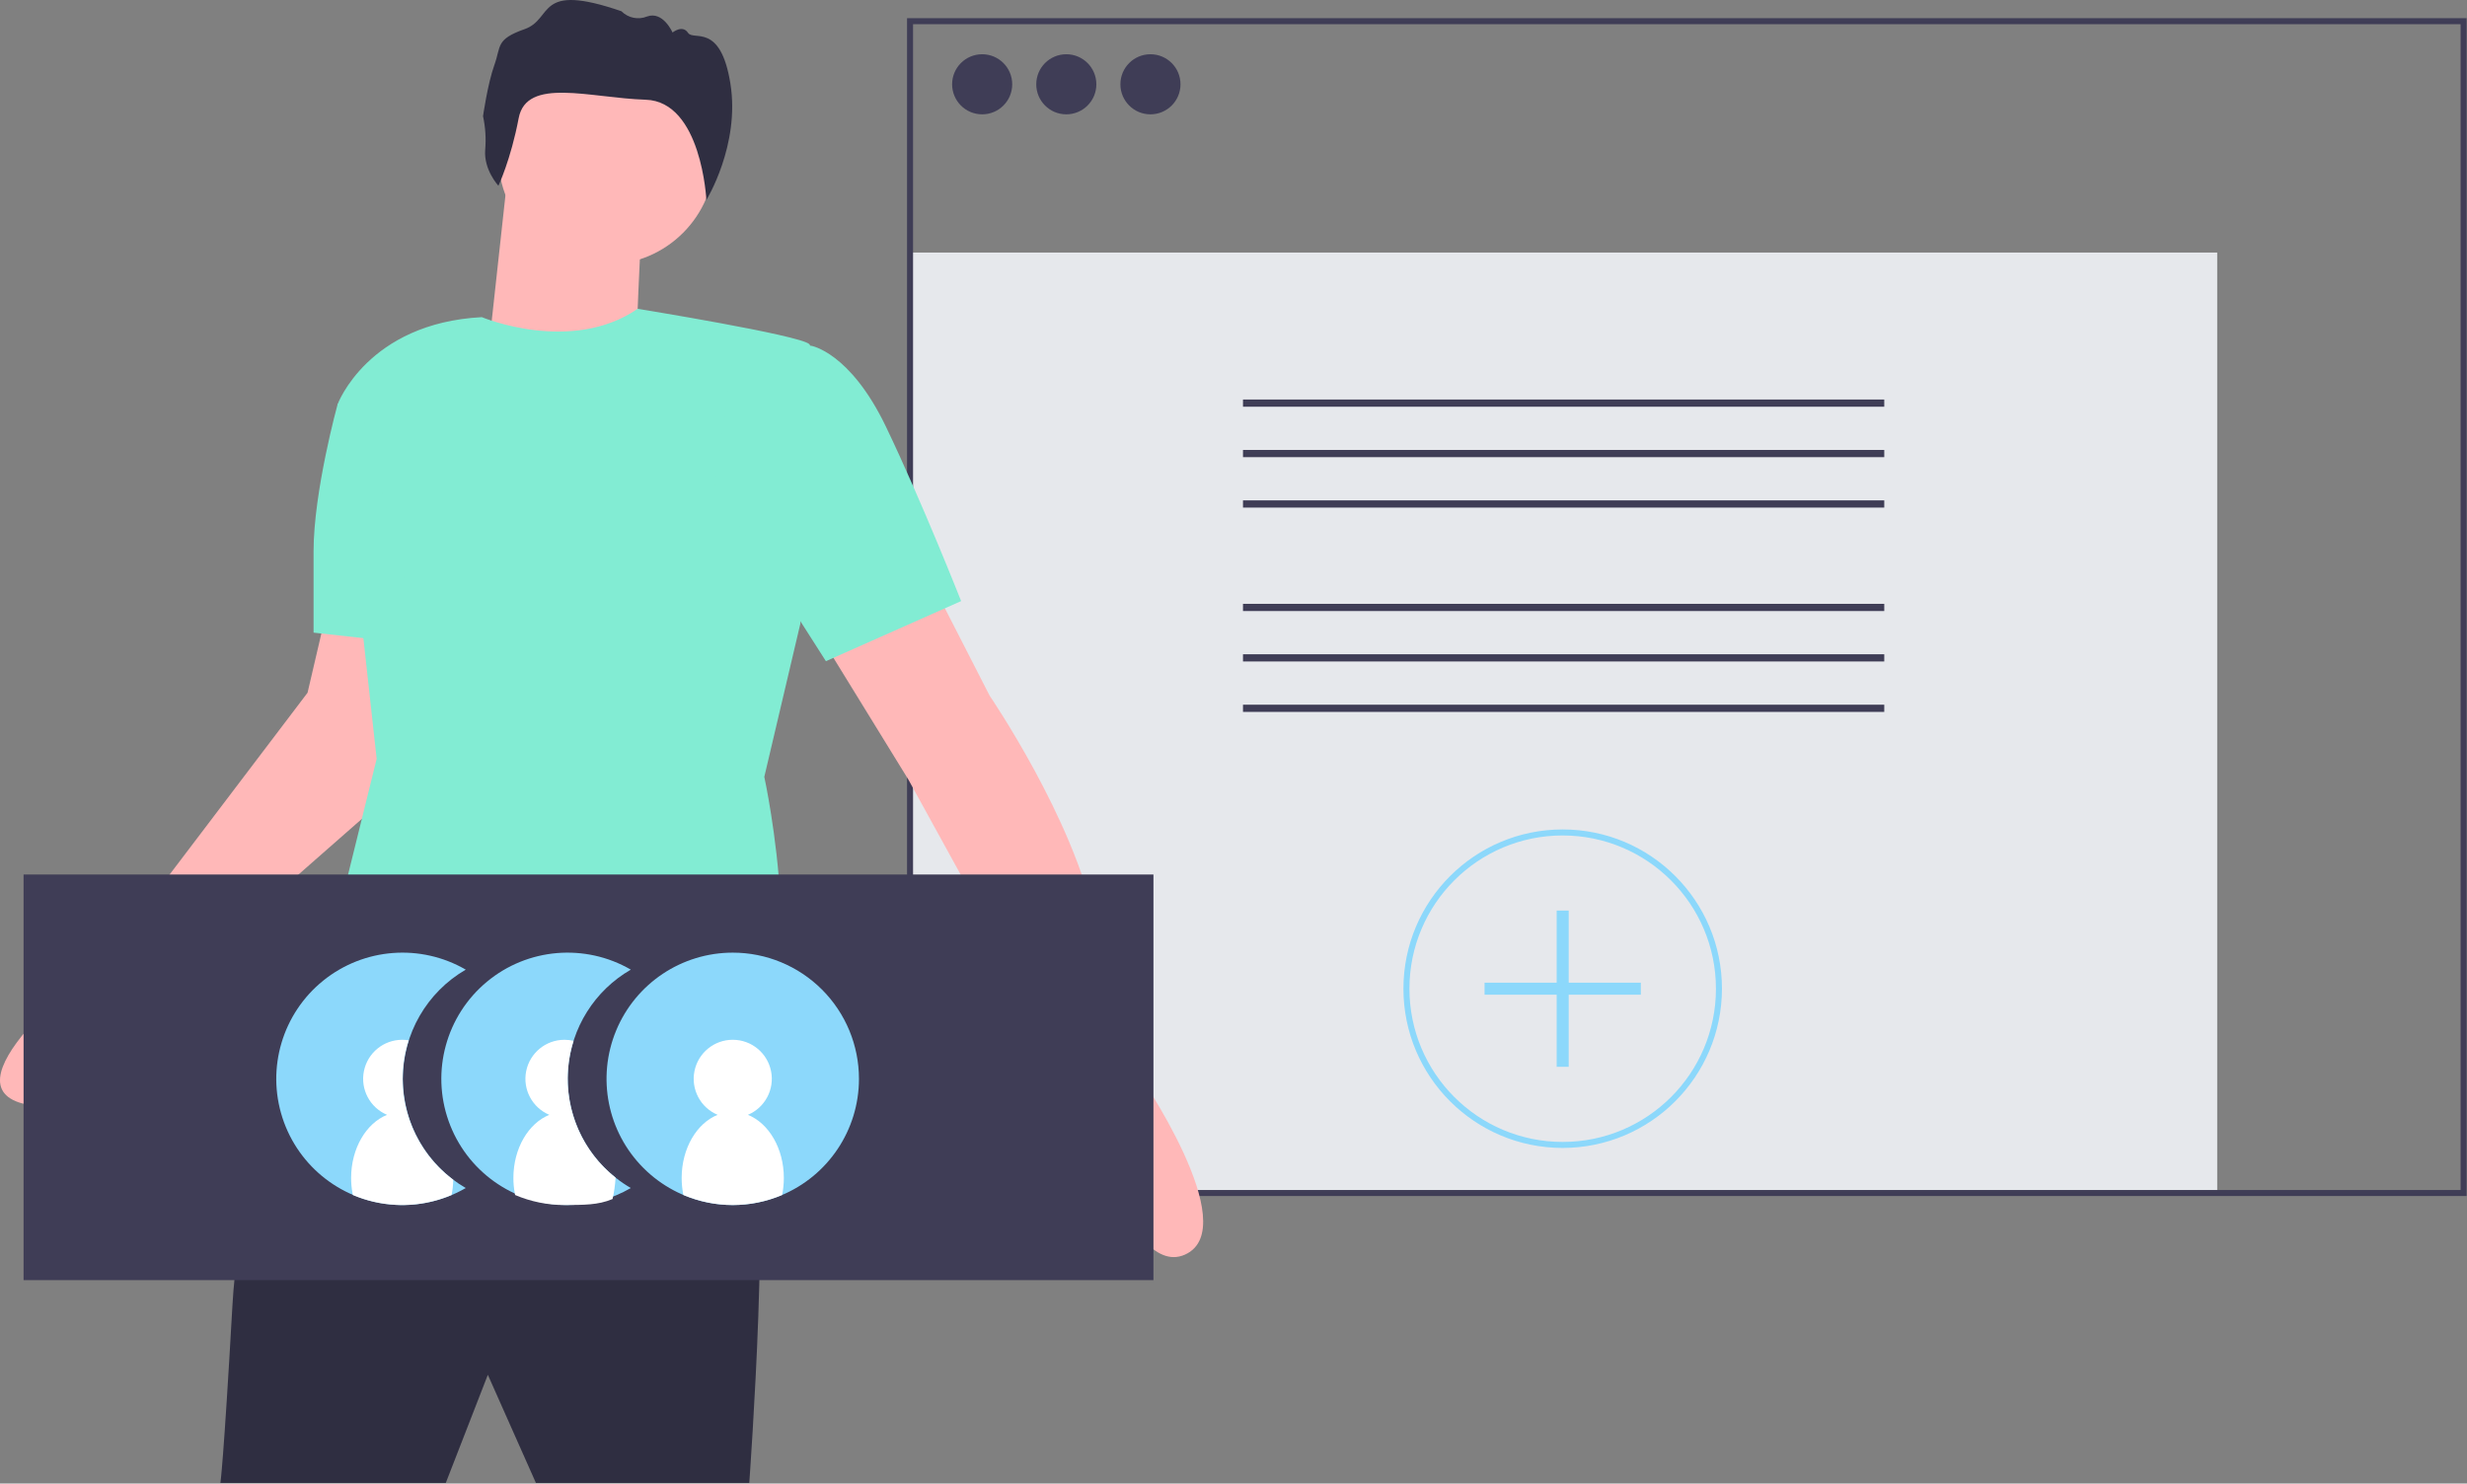
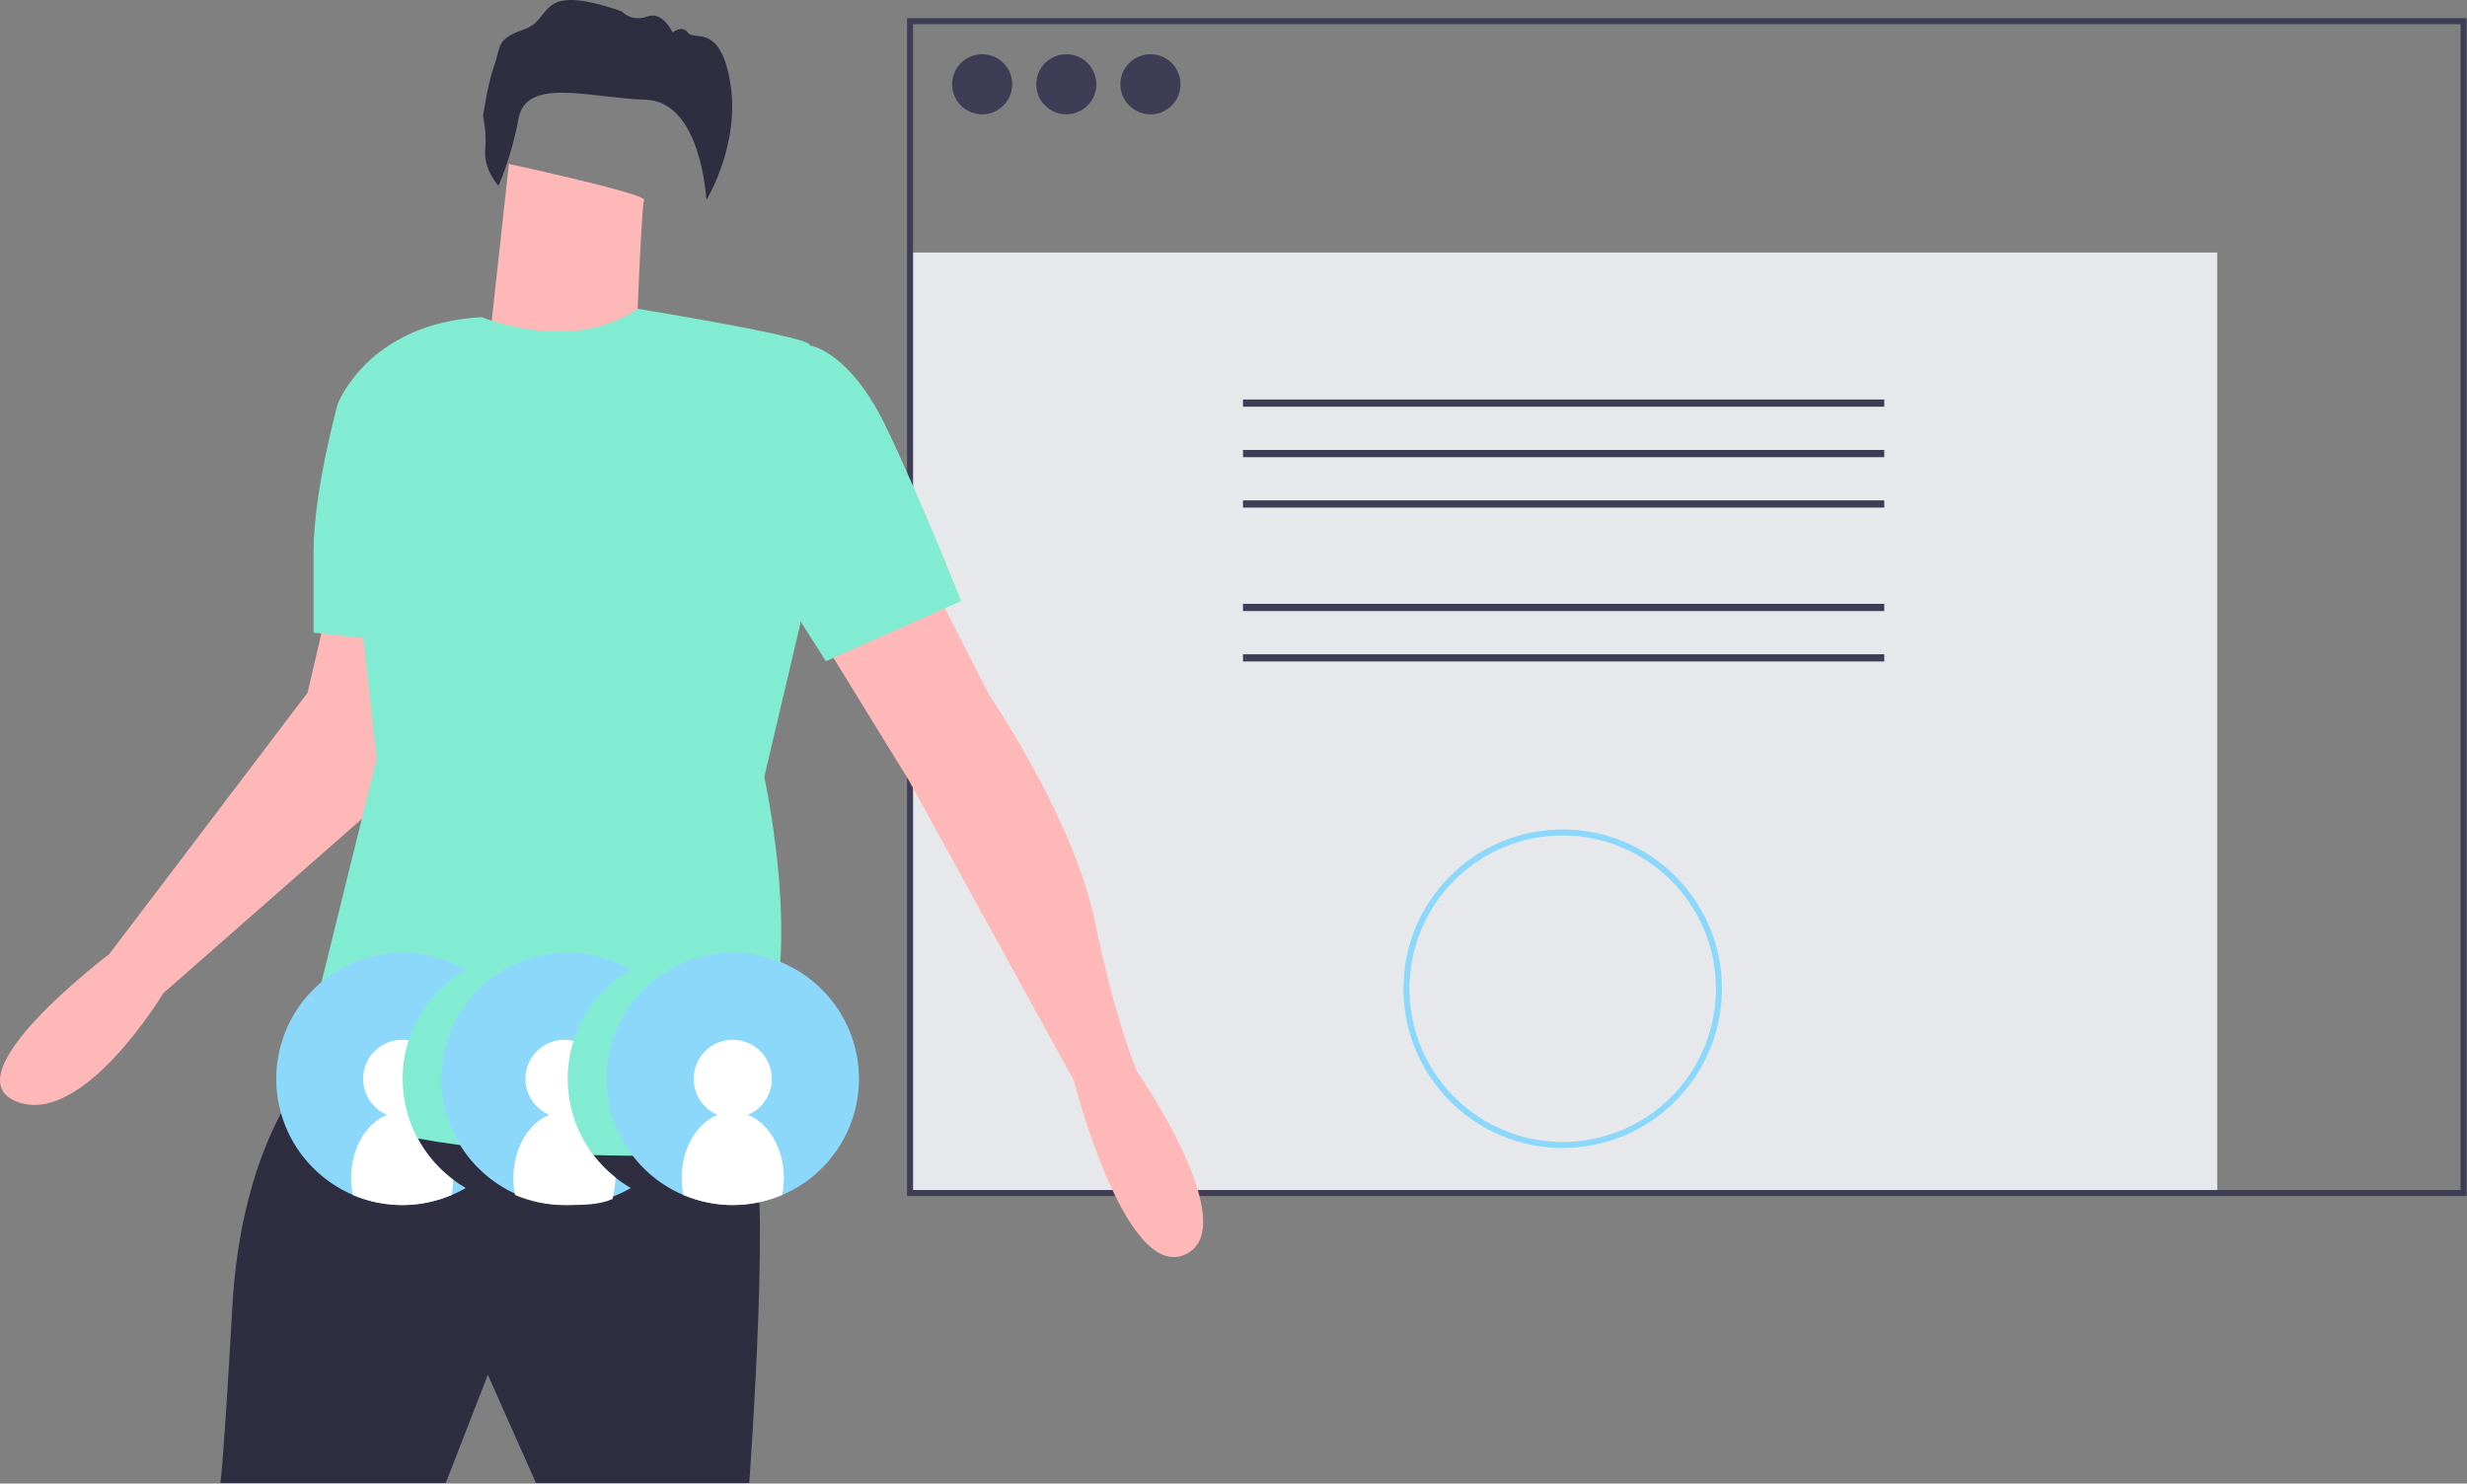
<svg xmlns="http://www.w3.org/2000/svg" viewBox="0 0 991 596" version="1.1">
  <rect x="0" y="0" width="991" height="596" fill="#808080" stroke="none" />
  <title>Artboard</title>
  <desc>Created with Sketch.</desc>
  <defs />
  <g id="Artboard" stroke="none" stroke-width="1" fill="none" fill-rule="evenodd">
    <g id="how_it_works_group" fill-rule="nonzero">
      <rect id="Rectangle-path" fill="#E6E8EC" x="365.567" y="101.46" width="525.09" height="377.823" />
      <path d="M990.847,480.49 L364.36,480.49 L364.36,7.306 L990.847,7.306 L990.847,480.49 Z M366.775,478.076 L988.433,478.076 L988.433,9.72 L366.775,9.72 L366.775,478.076 Z" id="Shape" fill="#3F3D56" />
      <circle id="Oval" fill="#3F3D56" cx="394.538" cy="33.862" r="12.071" />
      <circle id="Oval" fill="#3F3D56" cx="428.337" cy="33.862" r="12.071" />
      <circle id="Oval" fill="#3F3D56" cx="462.136" cy="33.862" r="12.071" />
      <rect id="Rectangle-path" fill="#3F3D56" x="499.312" y="160.503" width="257.6" height="2.894" />
      <rect id="Rectangle-path" fill="#3F3D56" x="499.312" y="180.764" width="257.6" height="2.894" />
      <rect id="Rectangle-path" fill="#3F3D56" x="499.312" y="201.024" width="257.6" height="2.894" />
      <rect id="Rectangle-path" fill="#3F3D56" x="499.312" y="242.586" width="257.6" height="2.894" />
      <rect id="Rectangle-path" fill="#3F3D56" x="499.312" y="262.847" width="257.6" height="2.894" />
-       <rect id="Rectangle-path" fill="#3F3D56" x="499.312" y="283.107" width="257.6" height="2.894" />
      <path d="M627.738,461.176 C592.404,461.176 563.761,432.533 563.761,397.2 C563.761,361.867 592.404,333.224 627.738,333.224 C663.071,333.224 691.714,361.867 691.714,397.2 C691.674,432.517 663.054,461.137 627.738,461.176 Z M627.738,335.638 C593.738,335.638 566.175,363.2 566.175,397.2 C566.175,431.2 593.738,458.762 627.738,458.762 C661.737,458.762 689.3,431.2 689.3,397.2 C689.261,363.216 661.721,335.676 627.738,335.638 Z" id="Shape" fill="#8CD8FB" />
-       <polygon id="Shape" fill="#8CD8FB" points="659.122 394.786 630.152 394.786 630.152 365.815 625.323 365.815 625.323 394.786 596.353 394.786 596.353 399.614 625.323 399.614 625.323 428.585 630.152 428.585 630.152 399.614 659.122 399.614" />
      <path d="M122.336,432.81 C122.336,432.81 96.987,460.573 93.366,524.549 C89.744,588.526 88.537,595.768 88.537,595.768 L179.07,595.768 L195.969,552.313 L215.283,595.768 L300.987,595.768 C300.987,595.768 310.644,462.987 300.987,459.366 C291.331,455.744 122.336,432.81 122.336,432.81 Z" id="Shape" fill="#2F2E41" />
-       <circle id="Oval" fill="#FFB8B8" cx="243.65" cy="62.832" r="43.456" />
      <path d="M204.419,65.85 L195.969,143.105 L255.118,150.347 C255.118,150.347 257.532,82.75 258.739,80.335 C259.946,77.921 204.419,65.85 204.419,65.85 Z" id="Shape" fill="#FFB8B8" />
      <path d="M372.207,230.016 L397.556,279.507 C397.556,279.507 431.355,328.999 439.804,370.04 C448.254,411.082 456.704,430.395 456.704,430.395 C456.704,430.395 500.159,493.165 476.017,504.029 C451.875,514.893 431.355,434.017 431.355,434.017 L364.964,313.306 L326.337,250.537 L372.207,230.016 Z" id="Shape" fill="#FFB8B8" />
      <path d="M131.993,242.087 L123.543,278.3 L43.874,383.318 C43.874,383.318 -20.102,431.602 6.454,442.466 C33.011,453.33 65.602,399.011 65.602,399.011 L164.585,312.099 L159.756,242.087 L131.993,242.087 Z" id="Shape" fill="#FFB8B8" />
      <path d="M193.555,127.412 C193.555,127.412 229.402,142.441 256.142,124.063 C256.142,124.063 321.508,134.655 325.13,138.276 C328.751,141.898 321.508,250.537 321.508,250.537 L307.023,312.099 C307.023,312.099 327.544,406.253 297.366,430.395 L303.402,462.987 C303.402,462.987 169.413,472.644 116.301,440.052 L125.957,407.46 L151.307,304.857 L135.614,162.418 C135.614,162.418 147.685,129.827 193.555,127.412 Z" id="Shape" fill="#82ECD3" />
      <path d="M294.348,143.708 L325.733,138.88 C325.733,138.88 341.425,141.294 355.911,171.472 C370.396,201.649 386.088,241.484 386.088,241.484 L331.769,265.626 L287.106,195.614 L294.348,143.708 Z" id="Shape" fill="#82ECD3" />
      <path d="M142.857,156.383 L135.614,162.418 C135.614,162.418 125.957,197.424 125.957,221.566 L125.957,254.158 L169.413,258.987 L142.857,156.383 Z" id="Shape" fill="#82ECD3" />
      <path d="M200.207,74.626 C200.207,74.626 194.3,68.247 194.898,60.261 C195.292,55.719 195.001,51.143 194.036,46.687 C194.036,46.687 195.884,33.617 198.614,26.041 C201.344,18.465 199.043,15.829 210.777,11.693 C222.512,7.556 215.042,-7.4 249.639,4.521 C252.329,7.238 256.391,8.069 259.932,6.627 C266.32,4.288 270.169,13.063 270.169,13.063 C270.169,13.063 274.153,9.794 276.389,13.193 C278.624,16.591 289.437,8.846 293.401,33.569 C297.366,58.292 283.755,80.34 283.755,80.34 C283.755,80.34 281.845,40.776 259.376,40.059 C236.908,39.342 211.498,30.831 208.347,47.491 C205.195,64.151 200.207,74.626 200.207,74.626 Z" id="Shape" fill="#2F2E41" />
-       <rect id="Rectangle-path" fill="#3F3D56" x="9.472" y="351.33" width="453.871" height="162.959" />
      <path d="M171.013,483.229 C170.963,483.239 170.914,483.248 170.864,483.258 C169.672,483.475 168.472,483.666 167.253,483.798 C166.842,483.846 166.42,483.882 166.009,483.918 C165.587,483.954 165.176,483.991 164.754,484.015 C164.066,484.063 163.366,484.087 162.665,484.099 C162.364,484.111 162.05,484.111 161.748,484.111 L161.567,484.111 C161.193,484.111 160.819,484.111 160.444,484.099 C160.119,484.087 159.793,484.075 159.479,484.063 C159.298,484.063 159.117,484.051 158.948,484.039 C137.988,482.908 119.892,468.979 113.437,449.006 C106.982,429.033 113.501,407.147 129.834,393.963 C146.167,380.779 168.936,379.023 187.097,389.547 C171.449,398.613 161.815,415.328 161.815,433.413 C161.815,451.498 171.449,468.213 187.097,477.279 C182.115,480.166 176.675,482.178 171.013,483.229 Z" id="Shape" fill="#8CD8FB" />
      <path d="M247.271,473.091 C249.208,474.638 251.257,476.038 253.403,477.279 C245.705,481.755 236.959,484.112 228.054,484.111 L227.402,484.111 C206.151,483.867 187.308,470.395 180.202,450.365 C173.097,430.335 179.238,408 195.585,394.418 C211.932,380.836 235.015,378.892 253.403,389.547 C238.863,397.921 229.418,412.958 228.19,429.693 C226.962,446.428 234.109,462.683 247.271,473.091 L247.271,473.091 Z" id="Shape" fill="#8CD8FB" />
      <path d="M345.047,433.413 C345.047,453.919 332.694,472.405 313.75,480.252 C294.805,488.099 272.999,483.762 258.499,469.262 C244,454.763 239.662,432.956 247.509,414.012 C255.356,395.067 273.843,382.715 294.348,382.715 C307.795,382.713 320.691,388.054 330.199,397.562 C339.707,407.071 345.048,419.967 345.047,433.413 Z" id="Shape" fill="#8CD8FB" />
      <path d="M314.869,473.247 C314.871,475.542 314.641,477.831 314.181,480.08 C301.506,485.455 287.191,485.455 274.516,480.08 C274.056,477.831 273.826,475.542 273.828,473.247 C273.828,461.321 279.899,451.242 288.265,447.874 C281.378,444.978 277.489,437.629 278.966,430.306 C280.443,422.983 286.878,417.717 294.348,417.717 C301.819,417.717 308.254,422.983 309.731,430.306 C311.208,437.629 307.318,444.978 300.432,447.874 C308.797,451.242 314.869,461.321 314.869,473.247 Z" id="Shape" fill="#FFFFFF" />
      <path d="M247.271,473.091 L247.271,473.247 C247.102,476.092 246.698,478.919 246.064,481.697 C240.162,484.208 234.198,484.027 227.402,484.111 L226.751,484.111 C219.935,484.12 213.189,482.748 206.918,480.08 C206.869,479.873 206.833,479.663 206.809,479.452 C206.418,477.407 206.224,475.329 206.23,473.247 C206.23,461.321 212.302,451.242 220.667,447.874 C213.781,444.979 209.891,437.63 211.368,430.308 C212.846,422.985 219.281,417.72 226.751,417.721 C227.979,417.717 229.203,417.863 230.396,418.155 C224.081,438.195 230.795,460.052 247.271,473.091 L247.271,473.091 Z" id="Shape" fill="#FFFFFF" />
      <path d="M182.064,473.948 C182.037,476.008 181.815,478.061 181.4,480.08 C176.889,481.999 172.124,483.251 167.253,483.798 C166.842,483.846 166.42,483.882 166.009,483.918 C165.587,483.954 165.176,483.991 164.754,484.015 C164.066,484.063 163.366,484.087 162.665,484.099 C162.521,484.111 162.364,484.111 162.219,484.111 L161.567,484.111 C161.193,484.111 160.819,484.111 160.444,484.099 C160.119,484.087 159.793,484.075 159.479,484.063 C159.298,484.063 159.117,484.051 158.948,484.039 C153.021,483.746 147.193,482.405 141.734,480.08 C141.724,480.053 141.72,480.024 141.722,479.995 C141.677,479.817 141.645,479.635 141.626,479.452 C141.234,477.407 141.04,475.329 141.046,473.247 C141.046,461.321 147.118,451.242 155.483,447.874 C148.597,444.979 144.707,437.63 146.185,430.308 C147.662,422.985 154.097,417.72 161.567,417.721 C162.437,417.72 163.305,417.792 164.162,417.938 C157.571,438.515 164.76,461.008 182.064,473.948 L182.064,473.948 Z" id="Shape" fill="#FFFFFF" />
    </g>
  </g>
</svg>